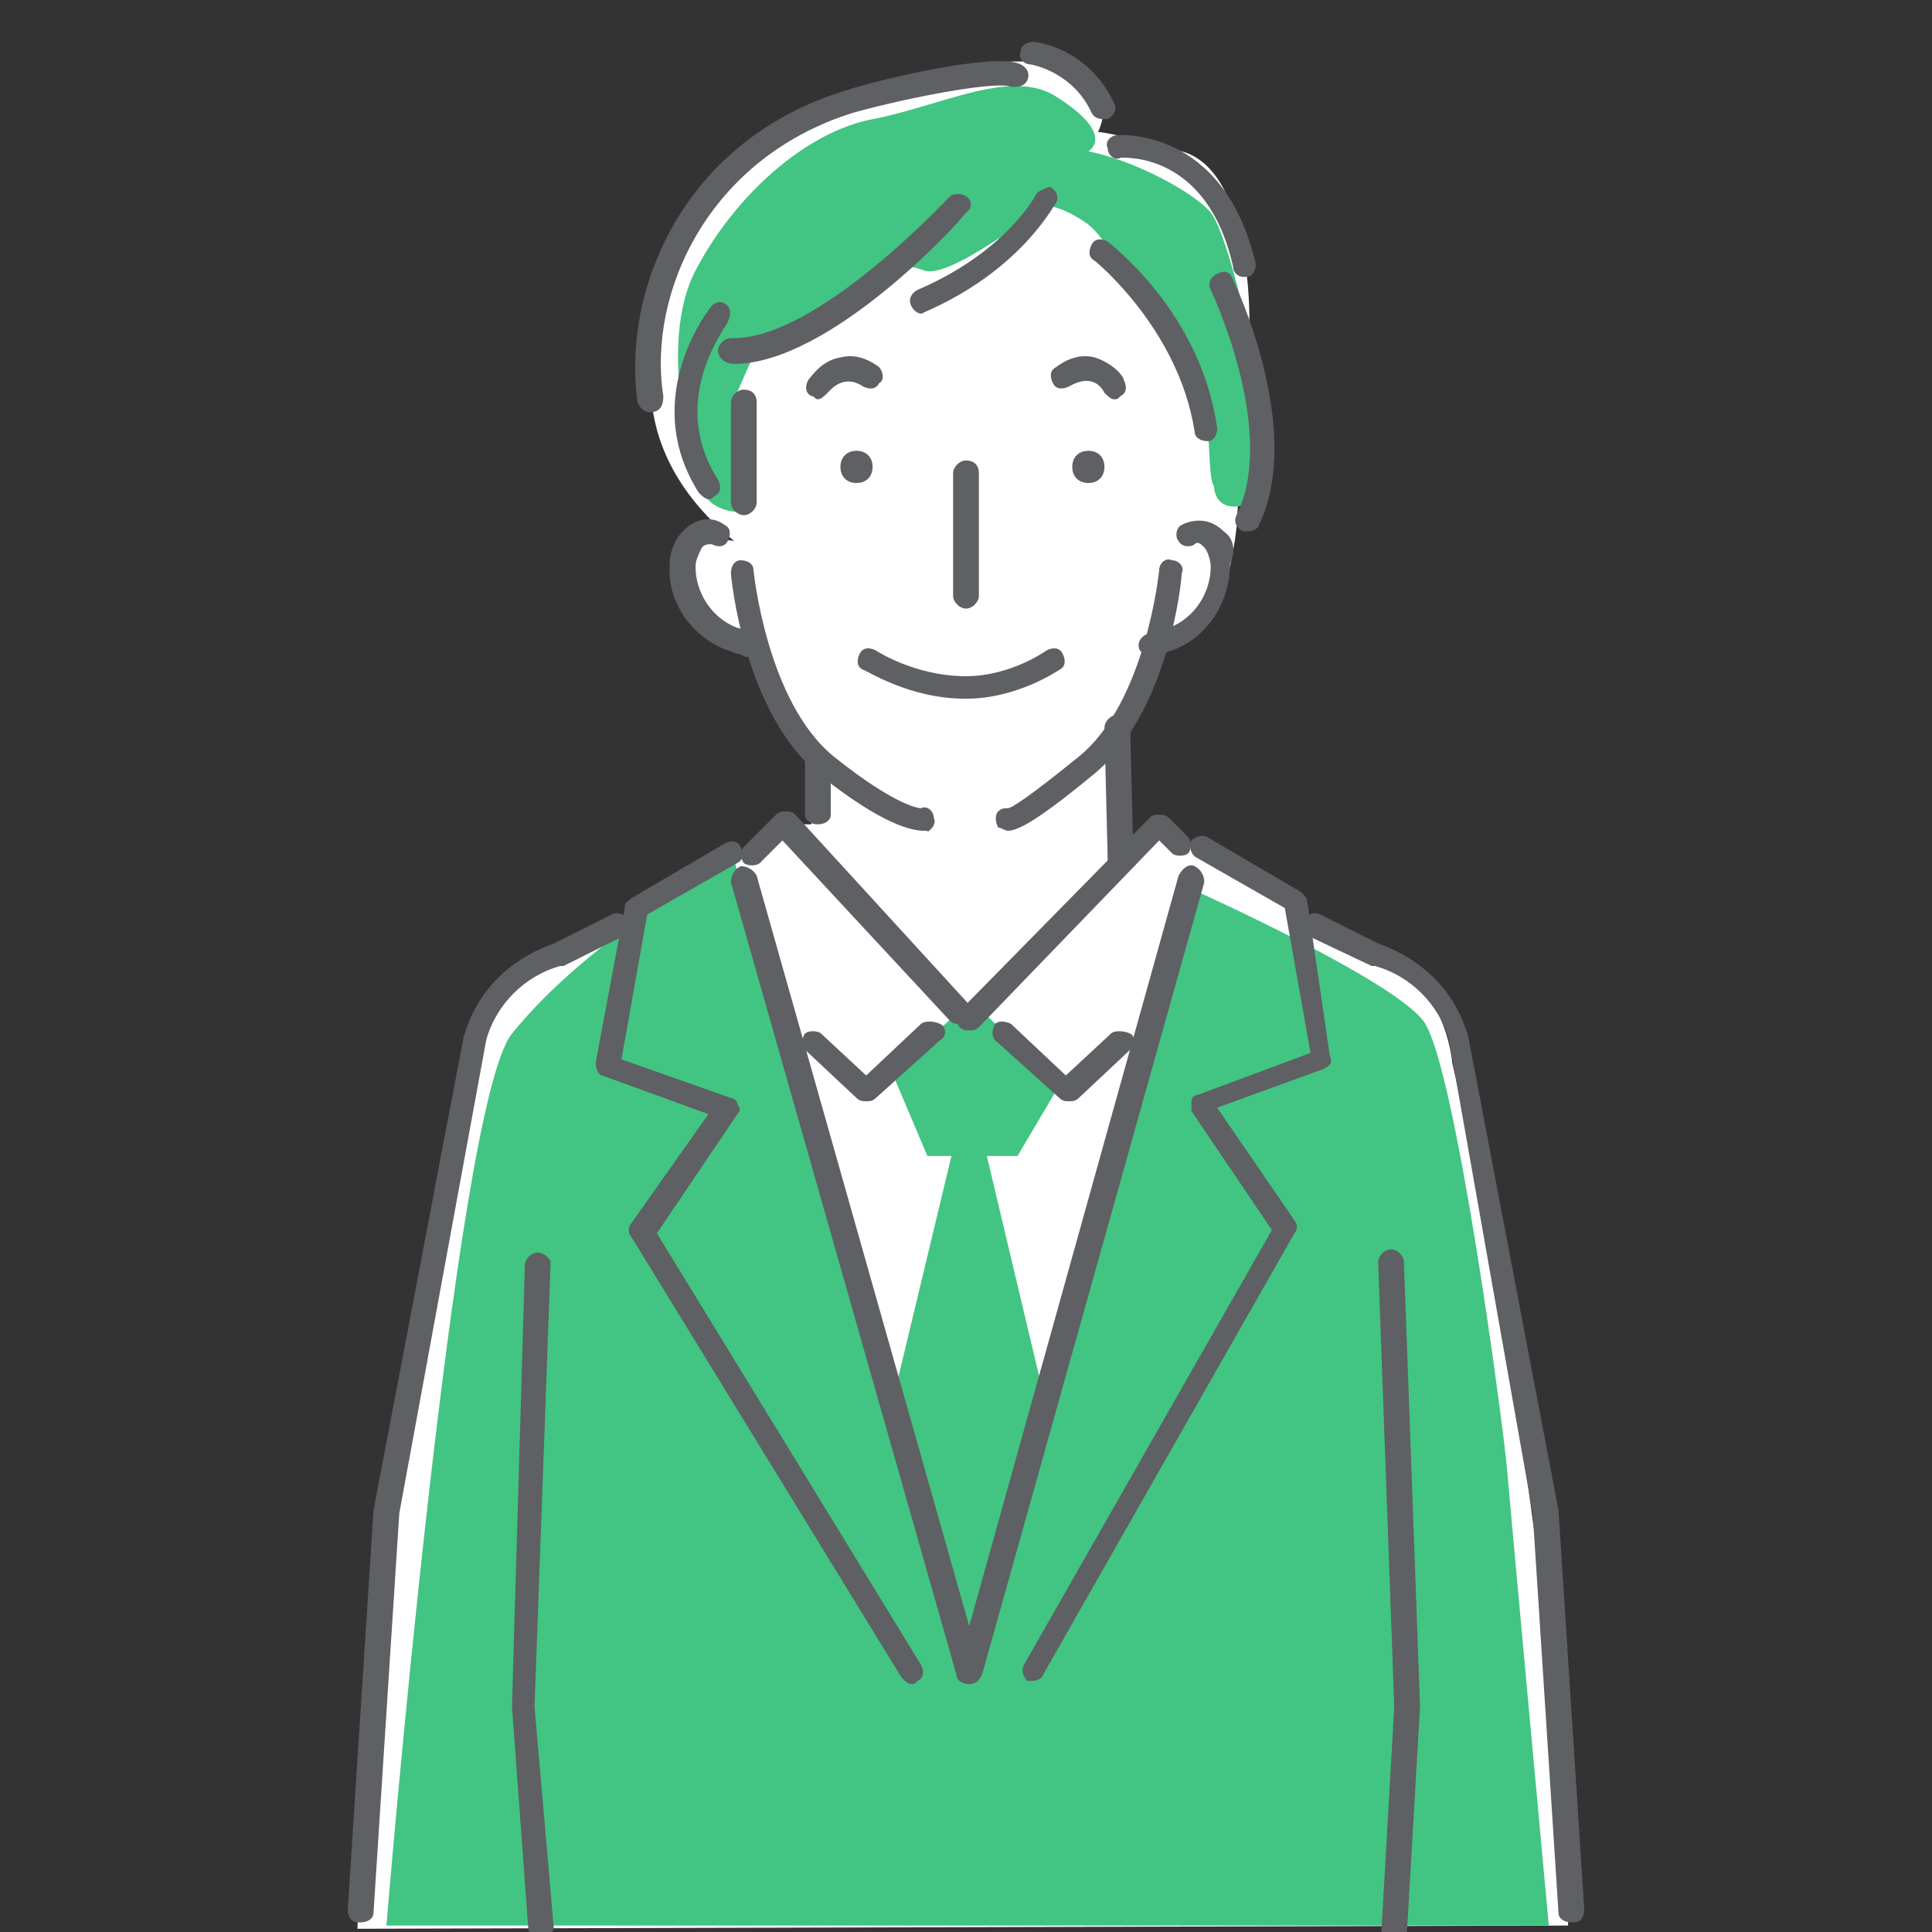
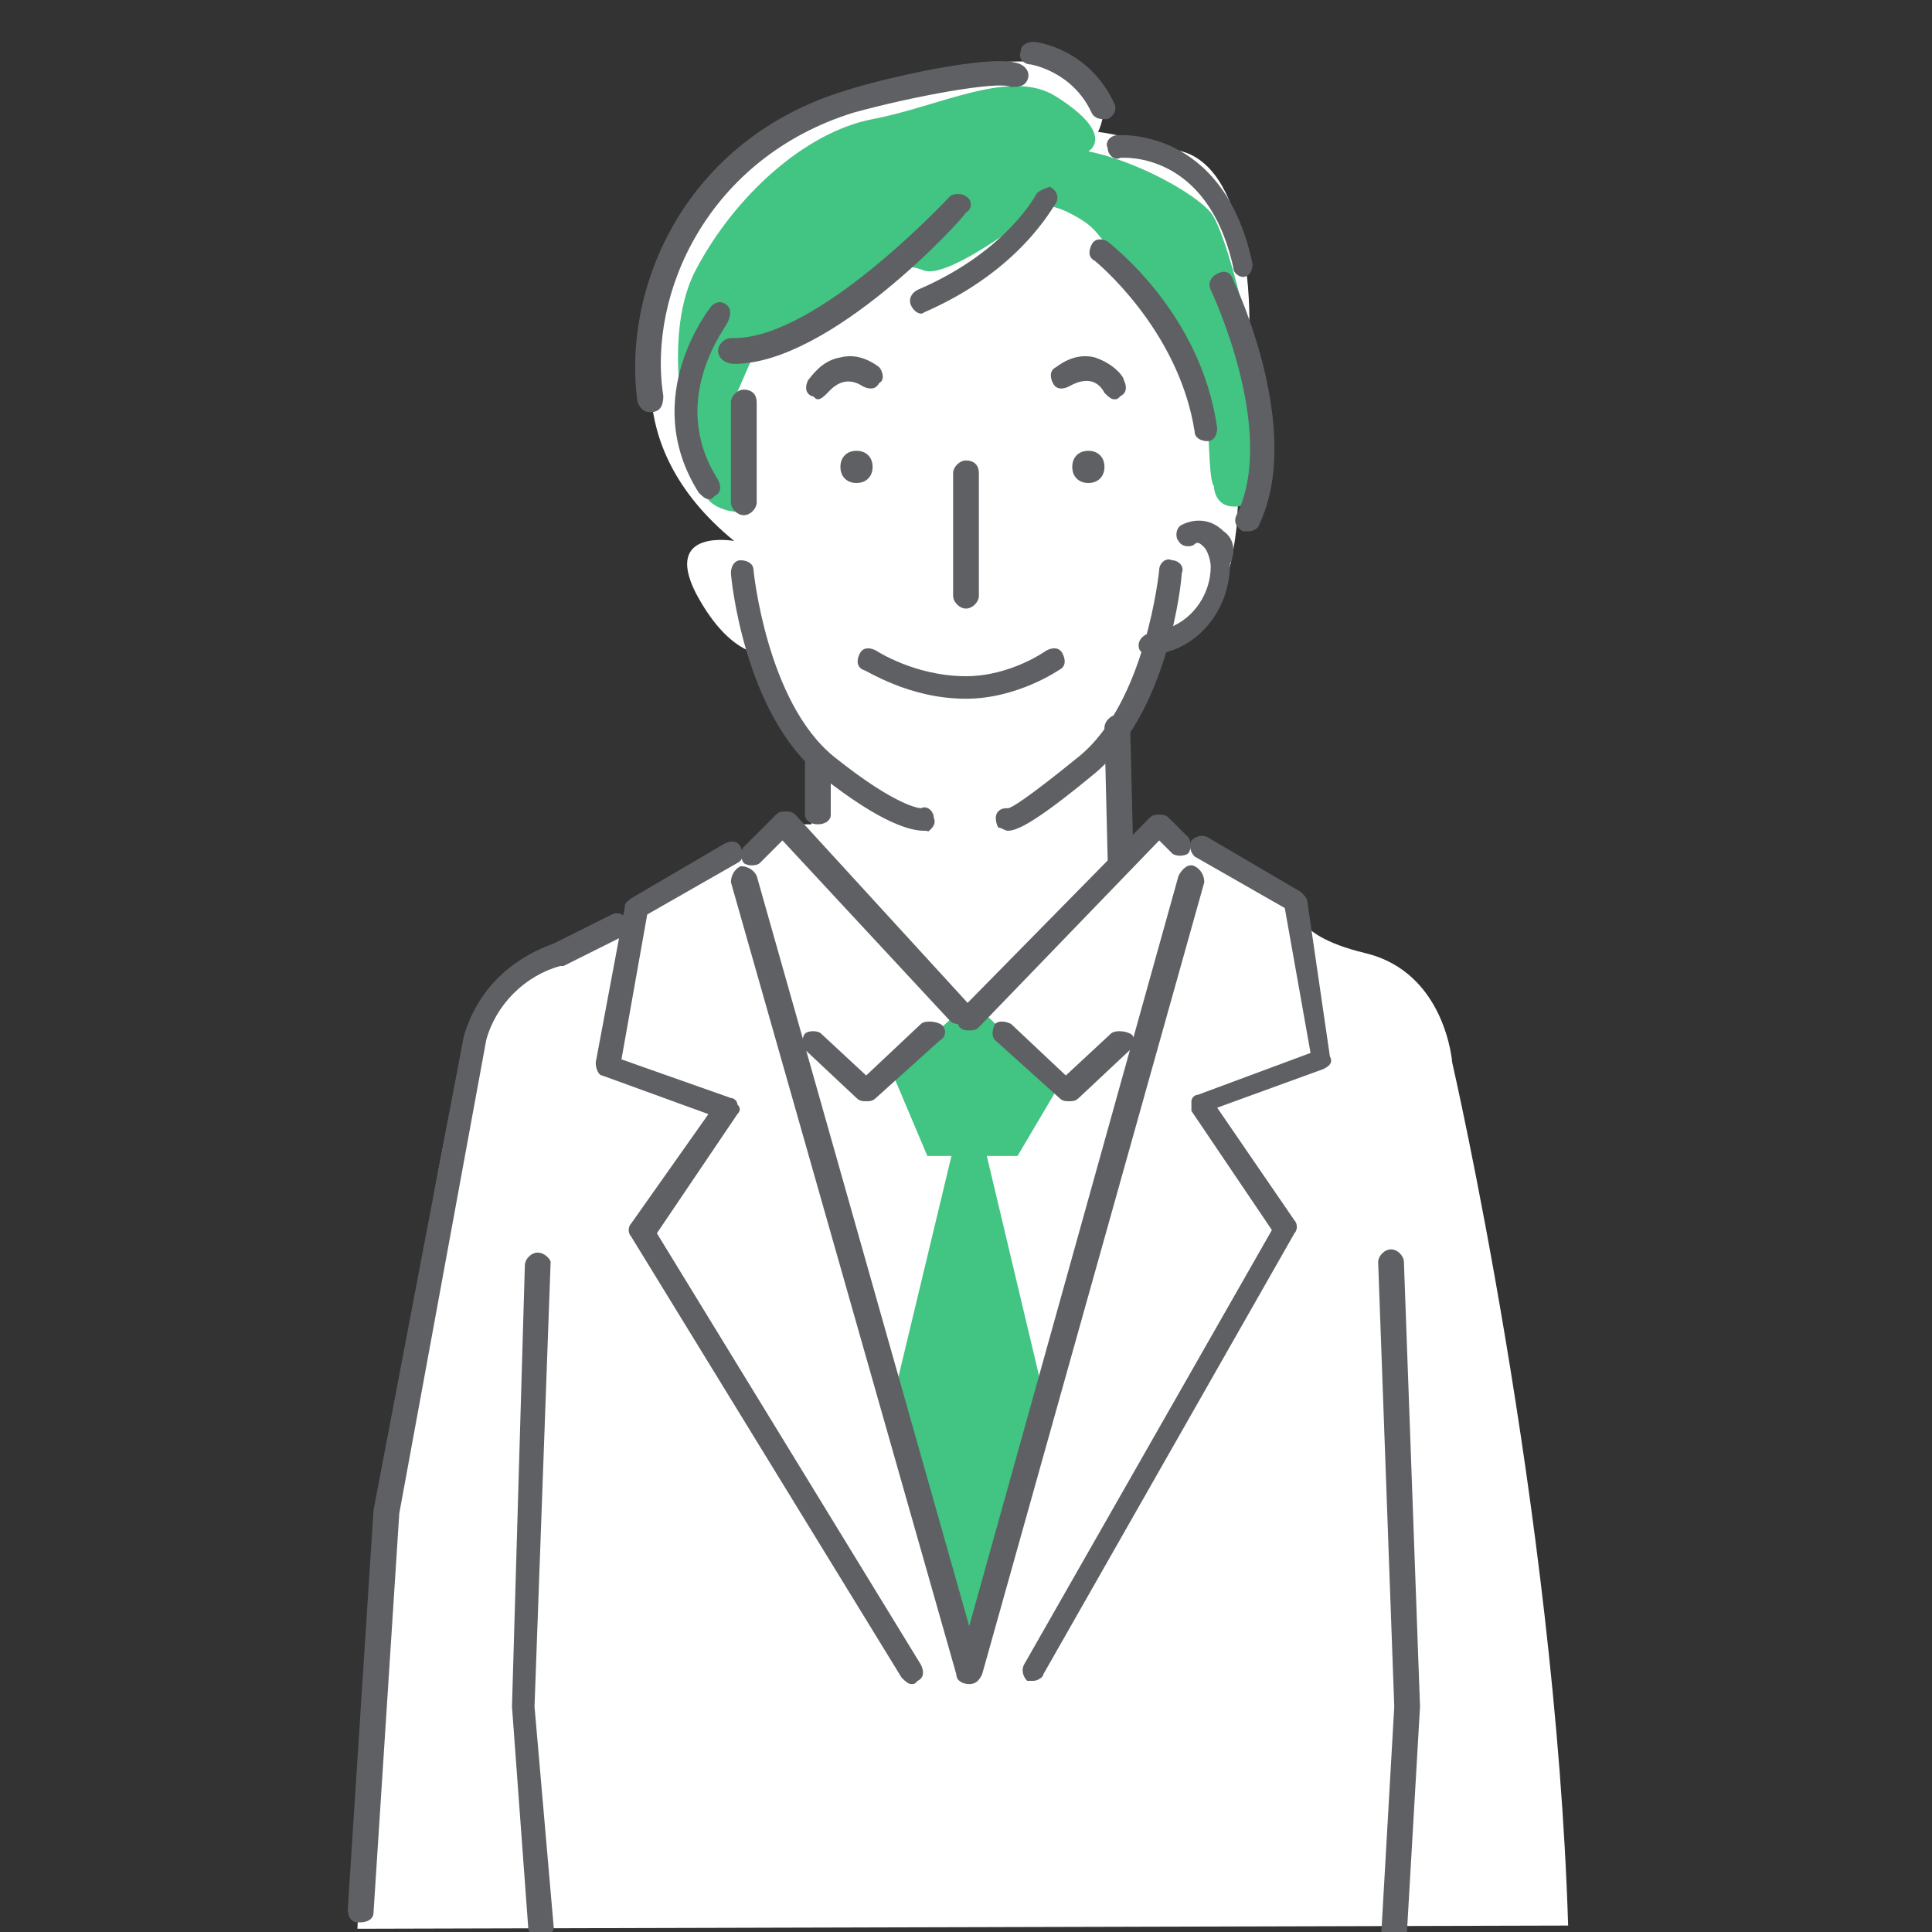
<svg xmlns="http://www.w3.org/2000/svg" version="1.1" id="レイヤー_1" x="0px" y="0px" viewBox="0 0 60 60" style="enable-background:new 0 0 60 60;" xml:space="preserve">
  <rect x="0" y="0" width="60" height="60" fill="#333333" stroke="none" />
  <style type="text/css">
	.st0{fill:#FFFFFF;}
	.st1{fill:#42C483;}
	.st2{fill:#5E6063;}
</style>
  <g>
    <g>
      <path class="st0" d="M48.7,59.8C48.3,46.9,45.1,33,45.1,33s-0.2-2.8-2.7-3.4c-2.5-0.6-2.1-1.6-2.1-1.6L36,25.7l-1.2,1.2l-0.1-4.3    l1.2-2.8c0,0,2,0.9,2.5-3.4l0.4-6.4c0,0,0.1-4.7-2.1-5.3c-2.2-0.6-2.6-0.6-2.6-0.6s1.7-3.3-5.6-1.8c0,0-1,0.3-3.6,1.5    c-3,1.4-3.5,2.6-4.4,6.4c0,0-1.5,3.5,2.3,6.6c0,0-2.2-0.4-1.2,1.6c1,1.9,2,1.9,2,1.9l1.6,2.7l0,2.6h-0.8l-1.7,1.1l-6.3,3.3    c0,0-1.7,1-2.4,4.4c-0.7,3.4-2.4,12.6-2.9,25.5" />
-       <path class="st1" d="M22.8,26.7l7,25.3l7.4-24.3c0,0,6,2.7,7,4c1,1.3,2.5,12.7,2.6,13.9s1.3,14.2,1.3,14.2H12    c0,0,2.1-25.5,3.9-27.7C18.4,29,22.8,26.7,22.8,26.7z" />
    </g>
    <g>
      <polygon class="st1" points="27.7,43.6 29.1,48.5 30.3,50.9 30.9,48.8 32.5,43.7 30.1,33.6   " />
    </g>
    <g>
      <polygon class="st1" points="29.8,31.4 27.7,33.3 28.8,35.9 31.6,35.9 32.9,33.7 30.5,31.4   " />
    </g>
    <g>
      <path class="st2" d="M34.7,22.2c-0.2,0-0.4,0.2-0.4,0.4l0.1,4.1c0,0.2,0.2,0.4,0.4,0.4c0,0,0,0,0,0c0.2,0,0.4-0.2,0.4-0.4    l-0.1-4.1C35.1,22.4,34.9,22.2,34.7,22.2z" />
    </g>
    <g>
      <path class="st2" d="M25.4,23.2c-0.2,0-0.4,0.1-0.4,0.3v1.8c0,0.2,0.2,0.3,0.4,0.3c0.2,0,0.4-0.1,0.4-0.3v-1.8    C25.8,23.4,25.6,23.2,25.4,23.2z" />
    </g>
    <g>
      <path class="st2" d="M16.7,38.9c-0.2,0-0.4,0.2-0.4,0.4L15.9,53l0.5,6.8c0,0.2,0.1,0.4,0.3,0.4c0,0,0,0,0.1,0    c0.2,0,0.3-0.1,0.4-0.3L16.6,53l0.5-13.8C17.1,39.1,16.9,38.9,16.7,38.9z" />
    </g>
    <g>
      <path class="st2" d="M44.1,53l-0.5-13.8c0-0.2-0.2-0.4-0.4-0.4c-0.2,0-0.4,0.2-0.4,0.4L43.3,53L42.9,60c0,0.2,0.2,0.3,0.4,0.3    c0,0,0,0,0.1,0c0.2,0,0.3-0.2,0.3-0.4L44.1,53z" />
    </g>
    <g>
      <path class="st2" d="M30,14.3c-0.2,0-0.4,0.2-0.4,0.4v3.8c0,0.2,0.2,0.4,0.4,0.4c0.2,0,0.4-0.2,0.4-0.4v-3.8    C30.4,14.4,30.2,14.3,30,14.3z" />
    </g>
    <path class="st1" d="M37.7,15.1c-0.3-0.4,0.1-3.7-1.1-4.5c-1.2-0.8-2-3.1-2.9-3.7s-1.3-0.5-1.3-0.5s-2.9,2.3-3.7,2   c-0.8-0.3-1.3,0-1.3,0s-3.3,2.5-3.9,2.4l-0.7,1.6l0.4,3.5c0,0-0.9,0.1-1.3-0.5c-0.4-0.7-1.5-4.7-0.3-7s3.4-4.3,5.5-4.7   s4.3-1.6,5.7-0.7c1.9,1.2,1,1.7,1,1.7C35.3,5,37.1,6,37.6,6.6c0.5,0.6,1.5,4.6,1.4,5.8s0.5,3-0.4,3.3   C37.7,15.9,37.7,15.1,37.7,15.1z" />
    <g>
-       <path class="st2" d="M23.6,19.7c-0.1-0.1-0.3-0.1-0.4-0.1c-0.1,0-0.2-0.1-0.3-0.1c-0.8-0.3-1.3-1.1-1.3-1.9c0-0.2,0.1-0.4,0.2-0.6    c0.1-0.1,0.2-0.1,0.3-0.1c0.2,0.1,0.4,0.1,0.5-0.1c0.1-0.2,0.1-0.4-0.1-0.5c-0.4-0.3-0.9-0.2-1.3,0.2c-0.2,0.2-0.4,0.6-0.4,1    c-0.1,1.2,0.7,2.3,1.8,2.7c0.1,0,0.2,0.1,0.3,0.1c0.1,0,0.2,0.1,0.3,0.1c0,0,0.1,0,0.1,0c0.1,0,0.3-0.1,0.3-0.2    C23.9,20,23.8,19.8,23.6,19.7z" />
-     </g>
+       </g>
    <g>
      <path class="st2" d="M38,16.5c-0.4-0.4-0.9-0.4-1.3-0.2c-0.2,0.1-0.2,0.4-0.1,0.5c0.1,0.2,0.4,0.2,0.5,0.1c0.1-0.1,0.2,0,0.3,0.1    c0.1,0.1,0.2,0.4,0.2,0.6c0,0.8-0.5,1.6-1.3,1.9c-0.1,0-0.2,0.1-0.3,0.1c-0.1,0-0.3,0.1-0.4,0.1c-0.2,0.1-0.3,0.3-0.2,0.5    c0.1,0.1,0.2,0.2,0.3,0.2c0,0,0.1,0,0.1,0c0.1,0,0.2-0.1,0.3-0.1c0.1,0,0.2-0.1,0.3-0.1c1.1-0.4,1.8-1.5,1.8-2.7    C38.4,17.1,38.3,16.7,38,16.5z" />
    </g>
    <g>
      <path class="st2" d="M23.1,12.1c-0.2,0-0.4,0.2-0.4,0.4v3.1c0,0.2,0.2,0.4,0.4,0.4c0.2,0,0.4-0.2,0.4-0.4v-3.1    C23.5,12.2,23.3,12.1,23.1,12.1z" />
    </g>
    <g>
      <path class="st2" d="M37.8,8.5c-0.2,0.1-0.3,0.3-0.2,0.5c0,0,2.1,4.4,0.8,7c-0.1,0.2,0,0.4,0.2,0.5c0.1,0,0.1,0,0.2,0    c0.1,0,0.3-0.1,0.3-0.2c1.4-2.9-0.7-7.4-0.8-7.6C38.2,8.4,38,8.4,37.8,8.5z" />
    </g>
    <g>
      <path class="st2" d="M32.2,6c0,0-0.9,1.8-3.7,3c-0.2,0.1-0.3,0.3-0.2,0.5c0.1,0.2,0.3,0.3,0.4,0.2c0,0,0,0,0,0    c3-1.3,4-3.3,4.1-3.4c0.1-0.2,0-0.4-0.2-0.5C32.6,5.8,32.3,5.9,32.2,6z" />
    </g>
    <g>
      <path class="st2" d="M32.1,1.3c-0.2,0-0.4,0.1-0.4,0.3C31.6,1.8,31.8,2,32,2c0,0,1.3,0.2,1.9,1.5c0.1,0.2,0.3,0.2,0.4,0.2    c0,0,0,0,0.1,0c0.2-0.1,0.3-0.3,0.2-0.5C33.8,1.5,32.2,1.3,32.1,1.3z" />
    </g>
    <g>
-       <path class="st2" d="M34.7,4.2c-0.2,0-0.4,0.2-0.3,0.4c0,0.2,0.2,0.4,0.4,0.3c0.1,0,2.7-0.2,3.5,3.4c0,0.2,0.2,0.3,0.3,0.3    c0,0,0.1,0,0.1,0c0.2,0,0.3-0.2,0.3-0.4C38,3.9,34.7,4.2,34.7,4.2z" />
+       <path class="st2" d="M34.7,4.2c-0.2,0-0.4,0.2-0.3,0.4c0,0.2,0.2,0.4,0.4,0.3c0.1,0,2.7-0.2,3.5,3.4c0,0.2,0.2,0.3,0.3,0.3    c0.2,0,0.3-0.2,0.3-0.4C38,3.9,34.7,4.2,34.7,4.2z" />
    </g>
    <g>
      <path class="st2" d="M34.4,7.5c-0.2-0.1-0.4-0.1-0.5,0.1c-0.1,0.2-0.1,0.4,0.1,0.5c0,0,2.6,2.1,3.1,5.3c0,0.2,0.2,0.3,0.4,0.3    c0,0,0,0,0,0c0.2,0,0.3-0.2,0.3-0.4C37.3,9.7,34.5,7.6,34.4,7.5z" />
    </g>
    <g>
      <path class="st2" d="M26.6,14c-0.3,0-0.5,0.2-0.5,0.5c0,0.3,0.2,0.5,0.5,0.5s0.5-0.2,0.5-0.5C27.1,14.2,26.9,14,26.6,14z" />
    </g>
    <g>
      <path class="st2" d="M33.8,14c-0.3,0-0.5,0.2-0.5,0.5c0,0.3,0.2,0.5,0.5,0.5s0.5-0.2,0.5-0.5C34.3,14.2,34.1,14,33.8,14z" />
    </g>
    <g>
      <path class="st2" d="M22.1,9.5c0,0-2.3,2.8-0.4,5.8c0.1,0.1,0.2,0.2,0.3,0.2c0.1,0,0.1,0,0.2-0.1c0.2-0.1,0.2-0.3,0.1-0.5    c-1.6-2.5,0.3-4.8,0.3-4.9c0.1-0.2,0.1-0.4,0-0.5C22.4,9.3,22.2,9.4,22.1,9.5z" />
    </g>
    <g>
      <path class="st2" d="M27.3,11.4c-0.4-0.3-0.8-0.4-1.2-0.3c-0.6,0.1-0.9,0.6-1,0.7C25,12,25,12.2,25.2,12.3c0.1,0,0.1,0.1,0.2,0.1    c0.1,0,0.2-0.1,0.3-0.2c0.1-0.1,0.5-0.6,1.1-0.2c0.2,0.1,0.4,0.1,0.5-0.1C27.5,11.8,27.4,11.5,27.3,11.4z" />
    </g>
    <g>
      <path class="st2" d="M34,11.1c-0.4-0.1-0.8,0-1.2,0.3c-0.2,0.1-0.2,0.3-0.1,0.5c0.1,0.2,0.3,0.2,0.5,0.1c0.7-0.4,1,0,1.1,0.2    c0.1,0.1,0.2,0.2,0.3,0.2c0.1,0,0.1,0,0.2-0.1c0.2-0.1,0.2-0.3,0.1-0.5C34.9,11.7,34.6,11.3,34,11.1z" />
    </g>
    <g>
      <path class="st2" d="M36.3,25.4c-0.1-0.1-0.2-0.1-0.3-0.1c0,0,0,0,0,0c-0.1,0-0.2,0-0.3,0.1l-5.9,6c-0.1,0.1-0.1,0.4,0,0.5    c0.1,0.1,0.2,0.1,0.3,0.1c0.1,0,0.2,0,0.3-0.1l5.6-5.8l0.4,0.4c0.1,0.1,0.4,0.1,0.5,0c0.1-0.1,0.1-0.4,0-0.5L36.3,25.4z" />
    </g>
    <g>
      <path class="st2" d="M24.7,25.3c-0.1-0.1-0.2-0.1-0.3-0.1c-0.1,0-0.2,0-0.3,0.1l-1,1c-0.1,0.1-0.1,0.4,0,0.5    c0.1,0.1,0.4,0.1,0.5,0l0.7-0.7l5.2,5.6c0.1,0.1,0.2,0.1,0.3,0.1c0.1,0,0.2,0,0.3-0.1c0.2-0.1,0.2-0.4,0-0.5L24.7,25.3z" />
    </g>
    <g>
      <path class="st2" d="M28.6,31.8l-1.7,1.6l-1.4-1.3c-0.1-0.1-0.4-0.1-0.5,0c-0.1,0.1-0.1,0.4,0,0.5l1.6,1.5    c0.1,0.1,0.2,0.1,0.3,0.1c0.1,0,0.2,0,0.3-0.1l2-1.8c0.2-0.1,0.2-0.4,0-0.5C29,31.7,28.7,31.7,28.6,31.8z" />
    </g>
    <g>
      <path class="st2" d="M34.5,32.1l-1.4,1.3l-1.7-1.6c-0.2-0.1-0.4-0.1-0.5,0c-0.1,0.2-0.1,0.4,0,0.5l2,1.8c0.1,0.1,0.2,0.1,0.3,0.1    c0.1,0,0.2,0,0.3-0.1l1.6-1.5c0.1-0.1,0.2-0.4,0-0.5C34.9,32,34.6,32,34.5,32.1z" />
    </g>
    <g>
      <path class="st2" d="M40.6,28c0-0.1-0.1-0.2-0.2-0.3l-2.9-1.7c-0.2-0.1-0.4,0-0.5,0.1c-0.1,0.2,0,0.4,0.1,0.5l2.8,1.6l0.8,4.5    L37.2,34c-0.1,0-0.2,0.1-0.2,0.2c0,0.1,0,0.2,0,0.3l2.5,3.7l-7.7,13.5c-0.1,0.2,0,0.4,0.1,0.5c0.1,0,0.1,0,0.2,0    c0.1,0,0.3-0.1,0.3-0.2l7.8-13.7c0.1-0.1,0.1-0.3,0-0.4l-2.4-3.5l3.3-1.2c0.2-0.1,0.3-0.2,0.2-0.4L40.6,28z" />
    </g>
    <g>
      <path class="st2" d="M20.4,38.3l2.5-3.7c0.1-0.1,0.1-0.2,0-0.3c0-0.1-0.1-0.2-0.2-0.2l-3.4-1.2l0.8-4.5l2.8-1.6    c0.2-0.1,0.2-0.3,0.1-0.5c-0.1-0.2-0.3-0.2-0.5-0.1l-2.9,1.7c-0.1,0.1-0.2,0.1-0.2,0.3L18.5,33c0,0.2,0.1,0.4,0.2,0.4l3.3,1.2    L19.6,38c-0.1,0.1-0.1,0.3,0,0.4l8.4,13.7c0.1,0.1,0.2,0.2,0.3,0.2c0.1,0,0.1,0,0.2-0.1c0.2-0.1,0.2-0.3,0.1-0.5L20.4,38.3z" />
    </g>
    <g>
      <path class="st2" d="M14.4,32.2C14.4,32.2,14.4,32.2,14.4,32.2c0.4-1.4,1.4-2.4,2.8-2.9l1.8-0.9c0.2-0.1,0.4,0,0.5,0.2    c0.1,0.2,0,0.4-0.2,0.5L17.5,30c0,0,0,0-0.1,0c-1.1,0.3-2,1.2-2.3,2.3L12.4,47l-0.8,12.4c0,0.2-0.2,0.3-0.4,0.3c0,0,0,0-0.1,0    c-0.2,0-0.3-0.2-0.3-0.4l0.8-12.4L14.4,32.2z" />
    </g>
    <g>
-       <path class="st2" d="M45.6,32.2C45.6,32.2,45.6,32.2,45.6,32.2c-0.4-1.4-1.4-2.4-2.8-2.9L41,28.4c-0.2-0.1-0.4,0-0.5,0.2    c-0.1,0.2,0,0.4,0.2,0.5l1.9,0.9c0,0,0,0,0.1,0c1.1,0.3,2,1.2,2.3,2.3L47.6,47l0.8,12.4c0,0.2,0.2,0.3,0.4,0.3c0,0,0,0,0.1,0    c0.2,0,0.3-0.2,0.3-0.4l-0.8-12.4L45.6,32.2z" />
-     </g>
+       </g>
    <g>
      <path class="st2" d="M37.1,26.9c-0.2-0.1-0.4,0.1-0.5,0.3l-6.5,23.3l-6.6-23.3c-0.1-0.2-0.3-0.3-0.5-0.3c-0.2,0.1-0.3,0.3-0.3,0.5    l7,24.6c0,0.2,0.2,0.3,0.4,0.3c0,0,0,0,0,0c0.2,0,0.3-0.1,0.4-0.3l6.9-24.6C37.4,27.2,37.3,27,37.1,26.9z" />
    </g>
    <g>
      <path class="st2" d="M28.7,25.8c-0.4,0-1.3-0.2-3.2-1.7c-2.4-1.9-2.8-6.2-2.8-6.3c0-0.2,0.1-0.4,0.3-0.4c0.2,0,0.4,0.1,0.4,0.3    c0,0,0.4,4.1,2.5,5.8c2,1.6,2.7,1.6,2.7,1.6c0.2-0.1,0.4,0.1,0.4,0.3c0.1,0.2-0.1,0.4-0.3,0.5C28.9,25.8,28.8,25.8,28.7,25.8z" />
    </g>
    <g>
      <path class="st2" d="M31.3,25.8c-0.1,0-0.2-0.1-0.3-0.1c-0.1-0.2-0.1-0.4,0-0.5c0.1-0.1,0.2-0.1,0.3-0.1c0.1,0,0.6-0.3,2.2-1.6    c2.1-1.7,2.5-5.8,2.5-5.8c0-0.2,0.2-0.4,0.4-0.3c0.2,0,0.4,0.2,0.3,0.4c0,0.2-0.4,4.4-2.8,6.3C32.2,25.5,31.6,25.8,31.3,25.8z" />
    </g>
    <g>
      <path class="st2" d="M30,21.7c-1.8,0-3.1-0.9-3.2-0.9c-0.2-0.1-0.2-0.3-0.1-0.5s0.3-0.2,0.5-0.1c0,0,1.2,0.8,2.8,0.8    c1.4,0,2.5-0.8,2.5-0.8c0.2-0.1,0.4-0.1,0.5,0.1c0.1,0.2,0.1,0.4-0.1,0.5C32.9,20.8,31.6,21.7,30,21.7z" />
    </g>
    <g>
      <path class="st2" d="M20.2,12.8c-0.2,0-0.3-0.1-0.4-0.3c-0.5-3.6,1.5-8.2,6.5-9.7c0.9-0.3,4.6-1.2,5.4-0.8    c0.2,0.1,0.3,0.3,0.2,0.5c-0.1,0.2-0.3,0.2-0.5,0.2C31,2.5,28.3,3,26.5,3.5c-4.5,1.4-6.4,5.6-5.9,8.8    C20.6,12.6,20.5,12.8,20.2,12.8C20.3,12.8,20.2,12.8,20.2,12.8z" />
    </g>
    <g>
      <path class="st2" d="M22.8,11.3C22.8,11.3,22.8,11.3,22.8,11.3c-0.3,0-0.5-0.2-0.5-0.4c0-0.2,0.2-0.4,0.4-0.4c0,0,0.1,0,0.1,0    c2.6,0,6.6-4.3,6.7-4.4C29.6,6,29.9,6,30,6.1c0.2,0.1,0.2,0.4,0,0.5C29.9,6.8,25.8,11.3,22.8,11.3z" />
    </g>
  </g>
</svg>